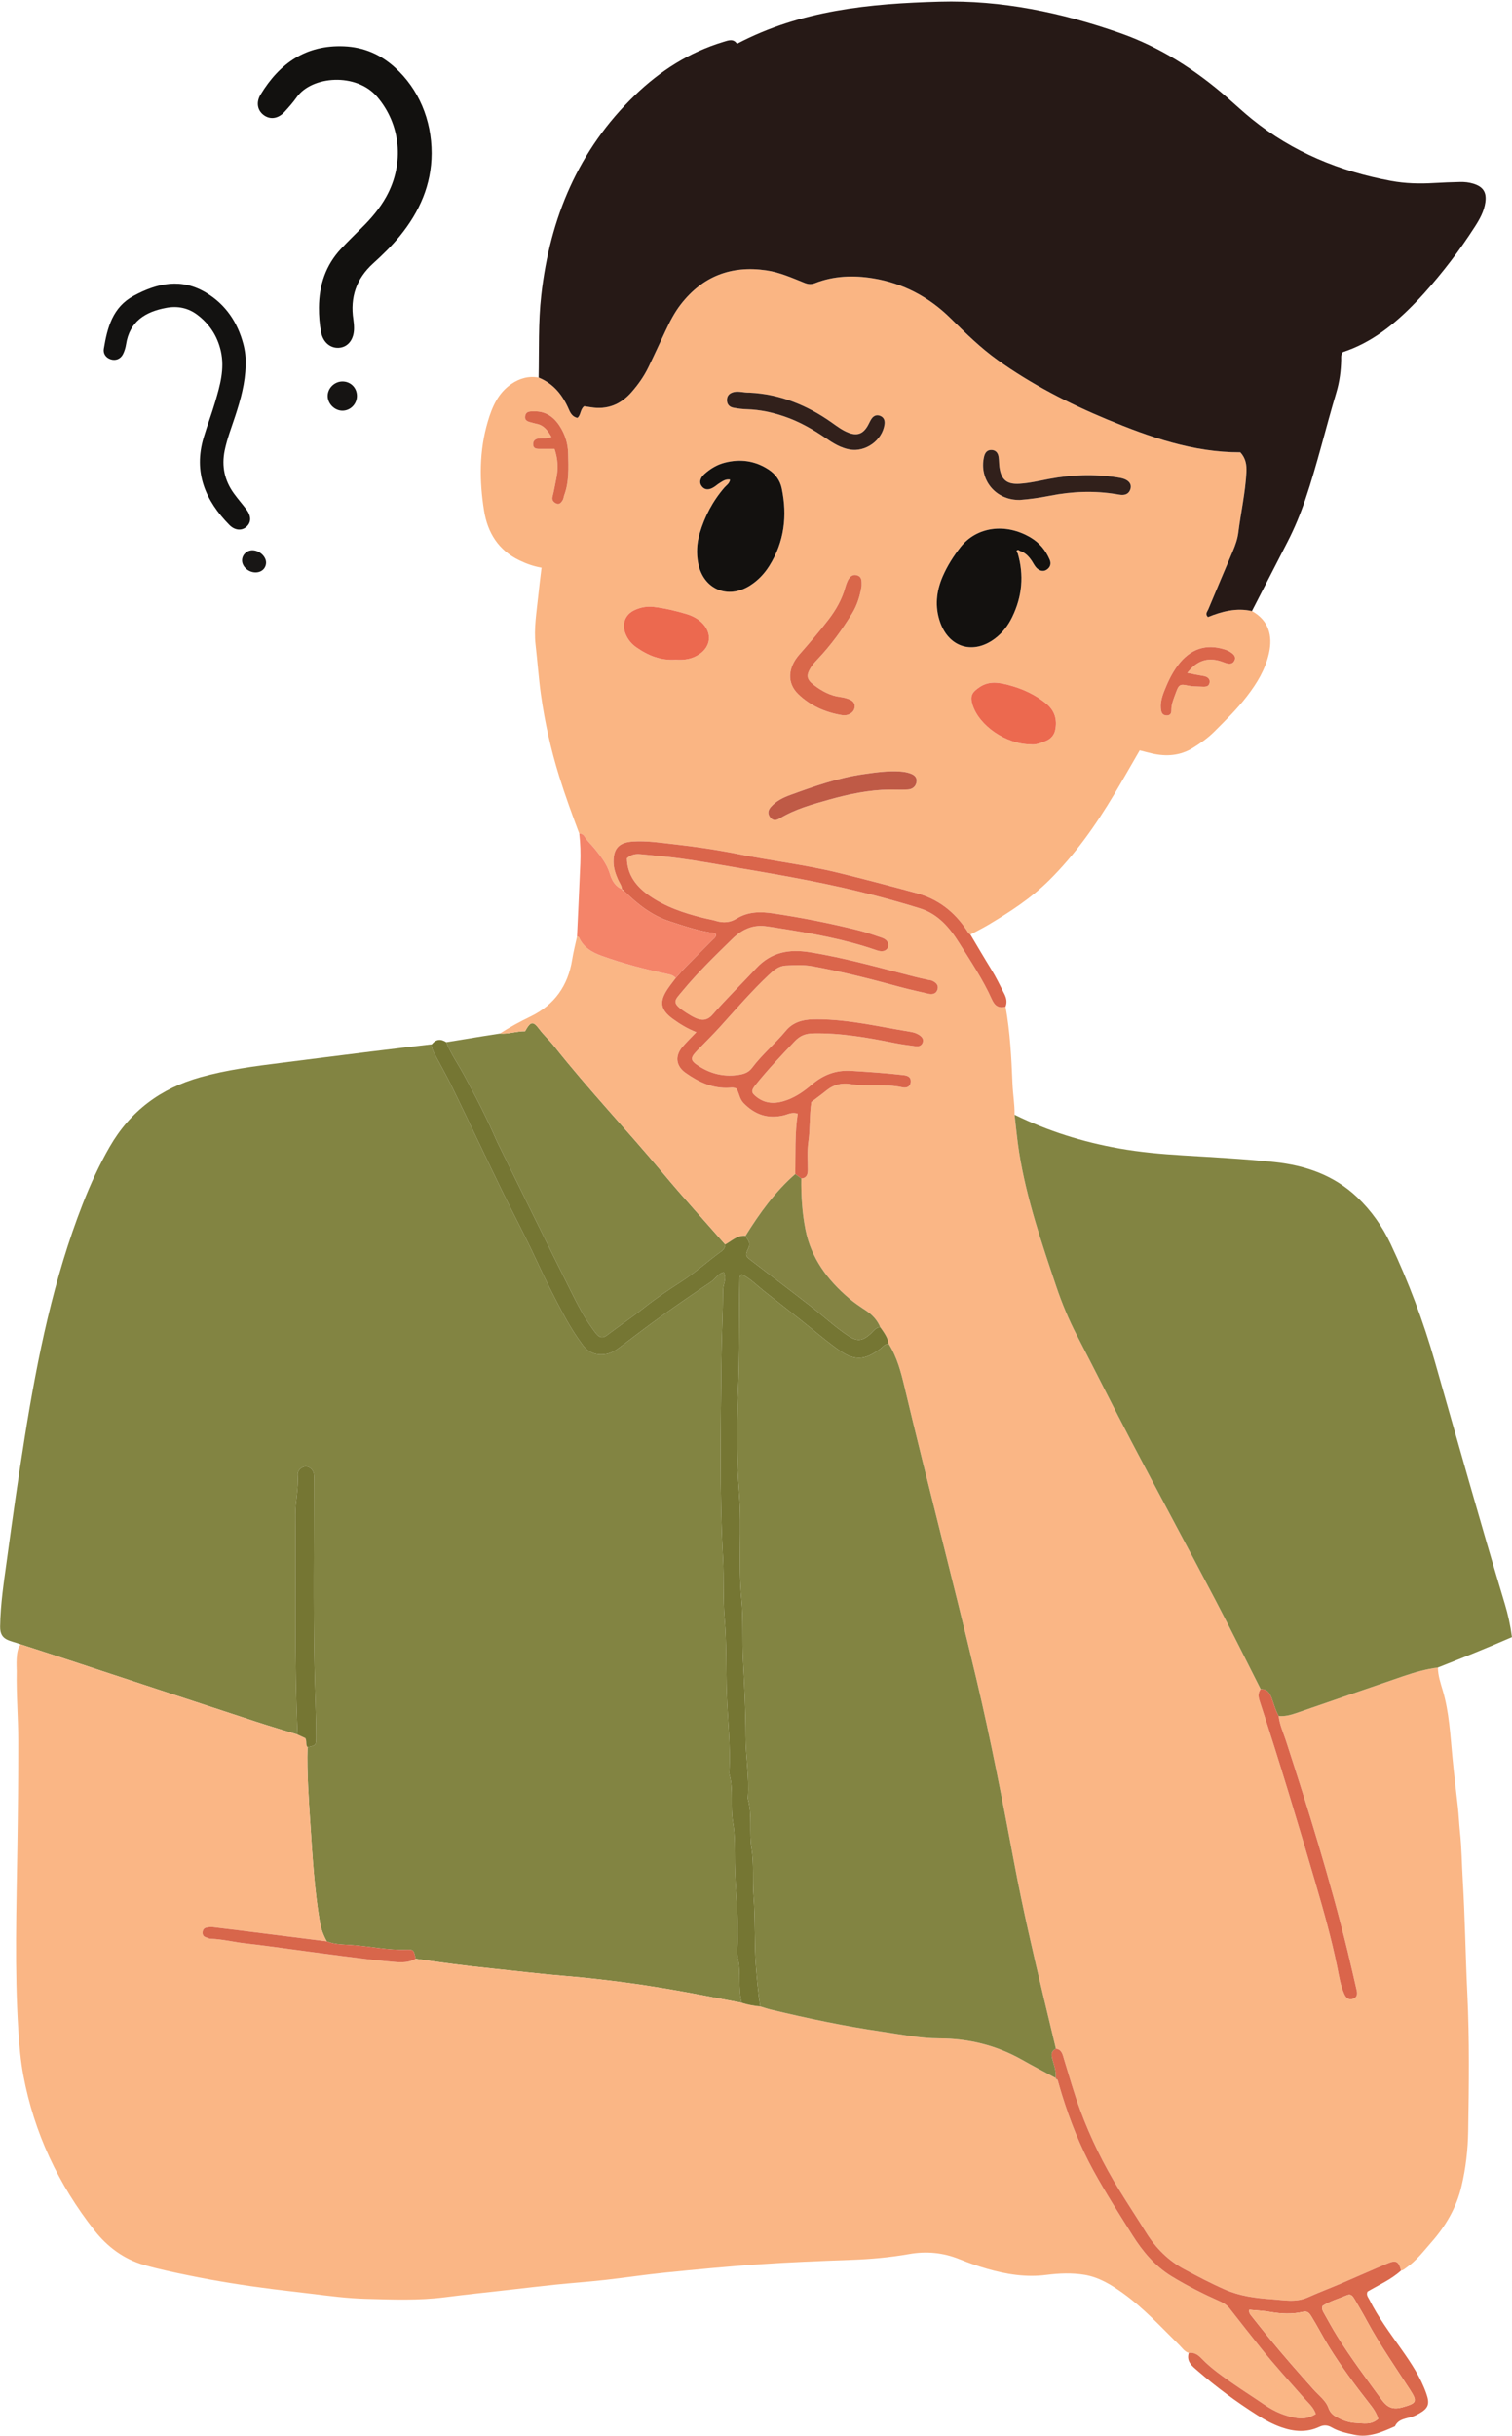
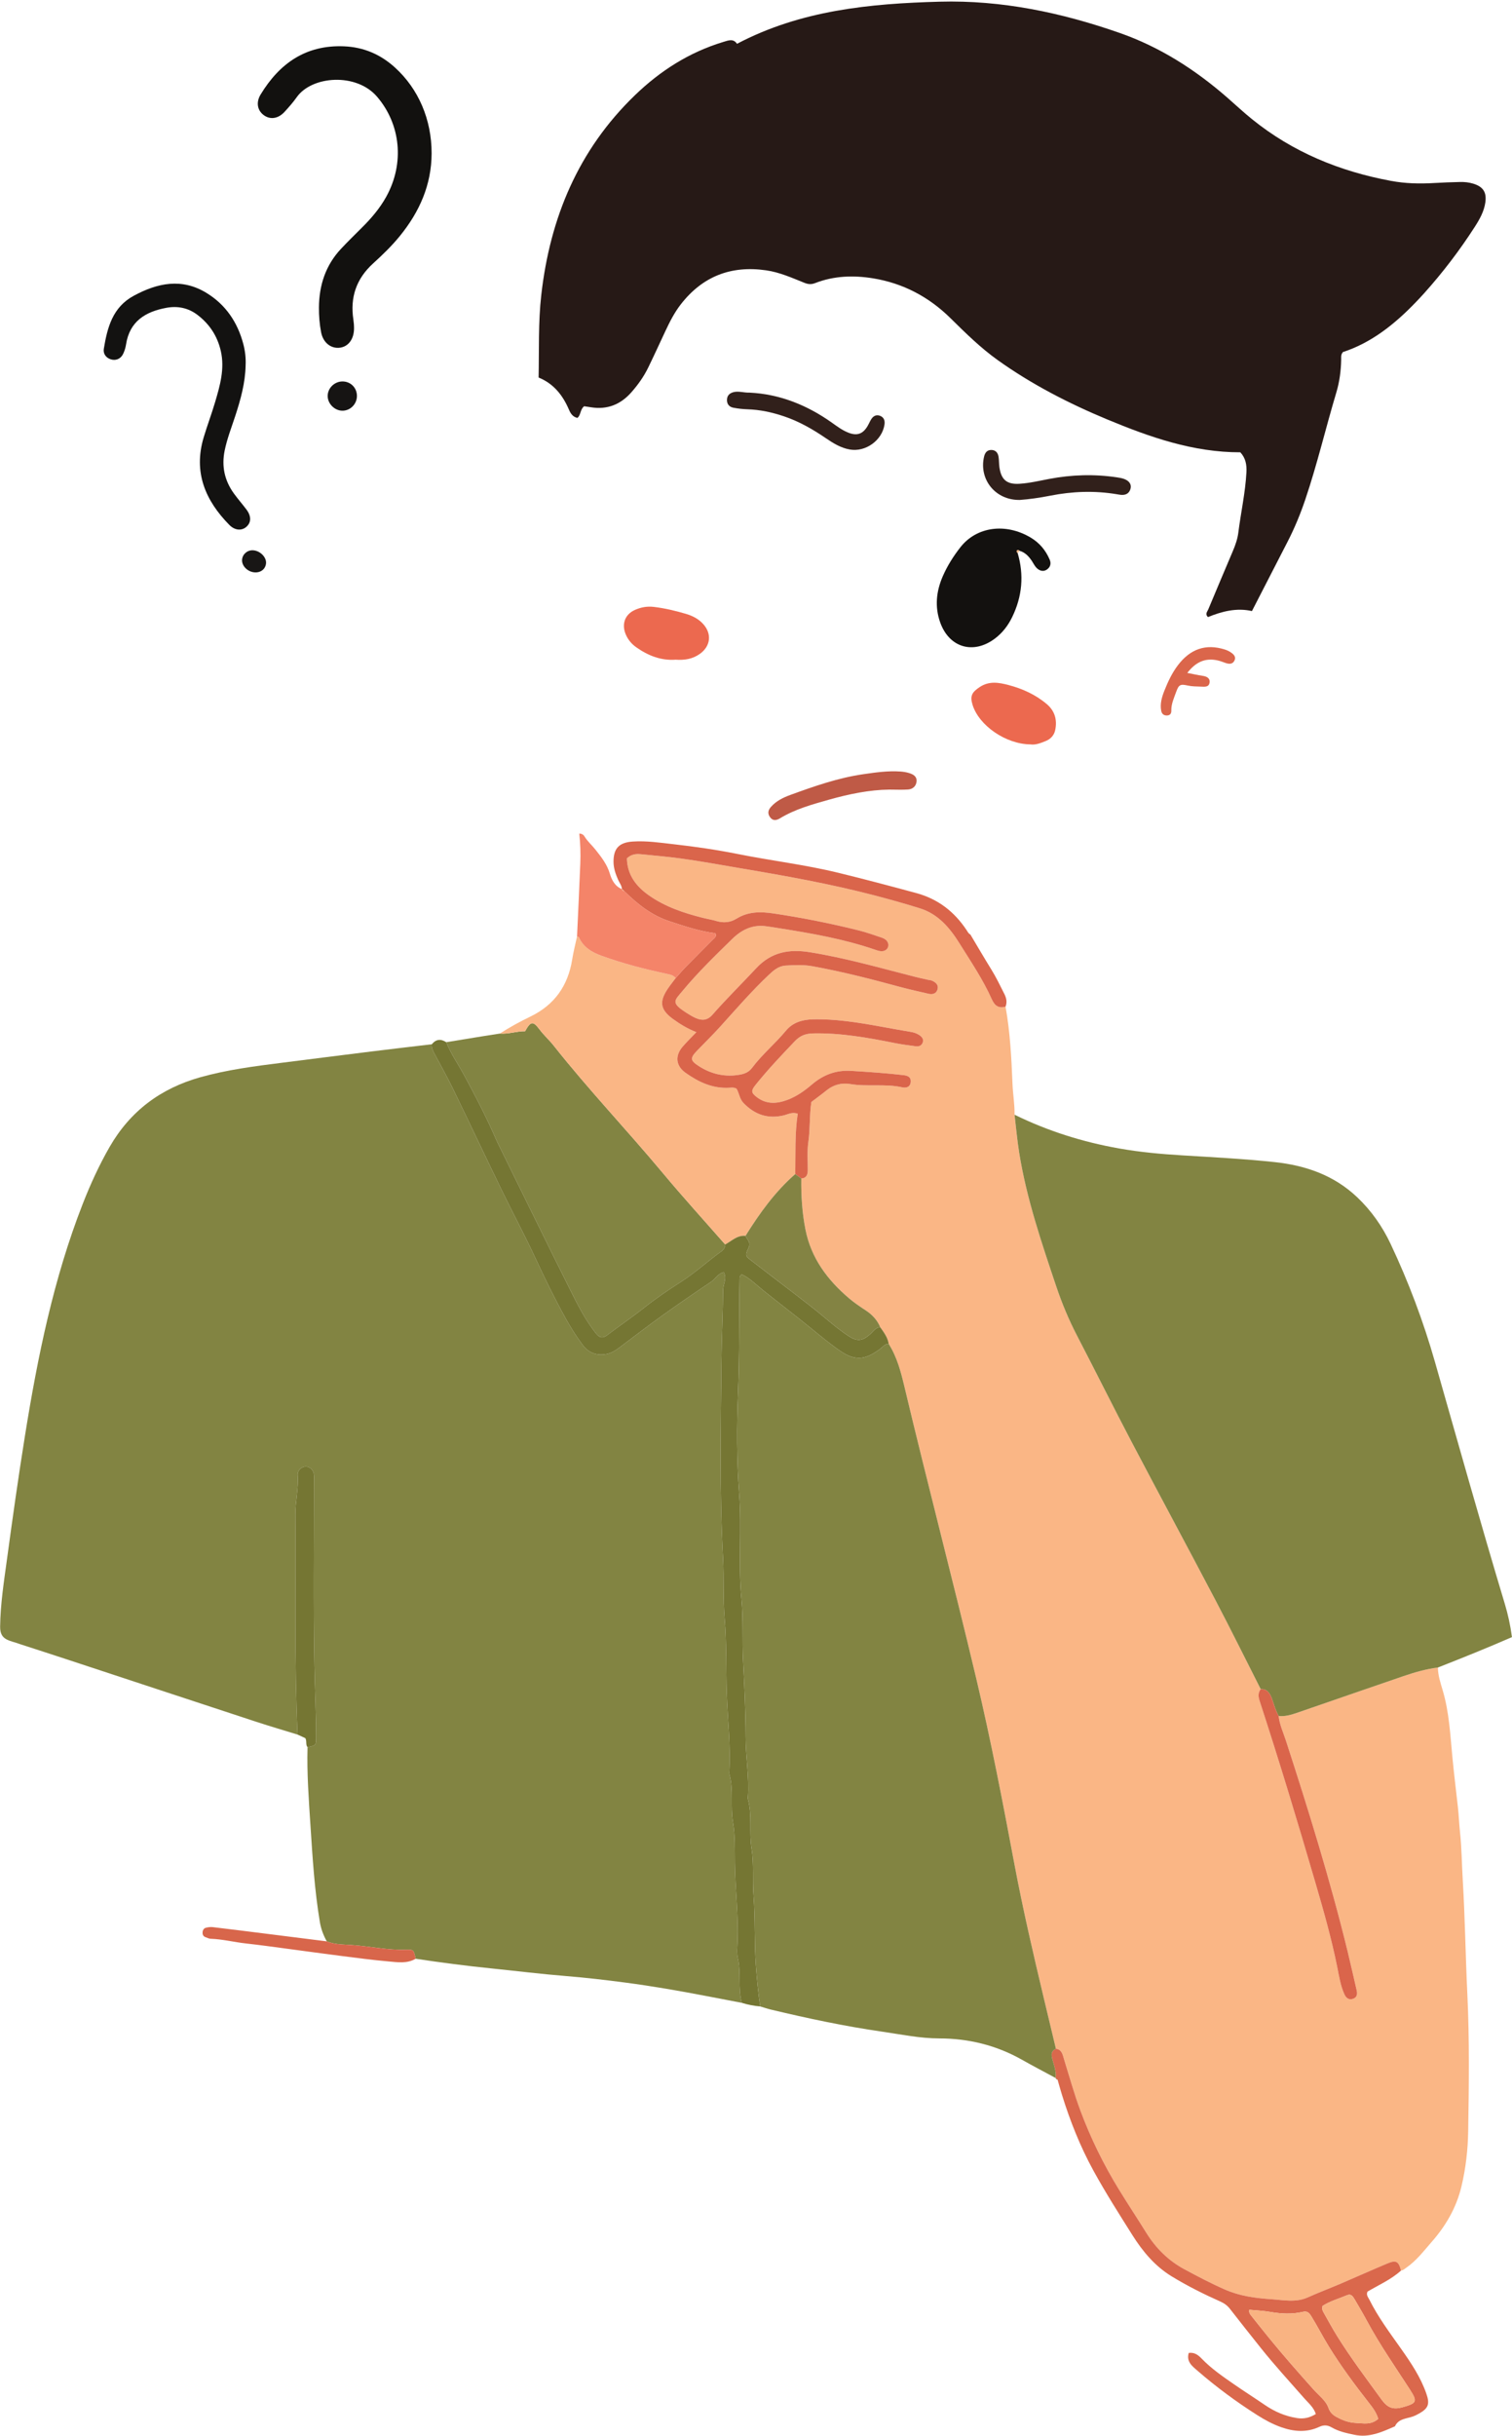
<svg xmlns="http://www.w3.org/2000/svg" height="1902.8" preserveAspectRatio="xMidYMid meet" version="1.0" viewBox="-0.1 -1.2 1181.7 1902.8" width="1181.7" zoomAndPan="magnify">
  <defs>
    <clipPath id="a">
      <path d="M 792 869 L 1181.559 869 L 1181.559 1340 L 792 1340 Z M 792 869" />
    </clipPath>
    <clipPath id="b">
      <path d="M 821 1599 L 1117 1599 L 1117 1901.559 L 821 1901.559 Z M 821 1599" />
    </clipPath>
  </defs>
  <g>
    <g>
      <path d="M 0 1269.551 C 0.223 1251.75 3 1234.219 5.383 1216.672 C 9.762 1184.469 14.289 1152.289 19.441 1120.211 C 29.336 1058.602 41.762 997.586 64.598 939.184 C 70.578 923.895 77.379 909.031 85.574 894.781 C 101.703 866.73 125.566 849 156.531 840.328 C 177.305 834.512 198.594 831.762 219.906 829.07 C 243.344 826.109 266.781 823.109 290.227 820.211 C 305.941 818.262 321.668 816.449 337.391 814.578 C 337.059 817.73 338.59 820.309 339.969 822.922 C 344.484 831.461 349.289 839.859 353.512 848.539 C 366.539 875.352 379.254 902.309 392.285 929.113 C 400.629 946.281 409.715 963.094 417.742 980.398 C 425.32 996.727 433.18 1012.871 441.91 1028.609 C 445.949 1035.891 450.352 1042.891 455.324 1049.551 C 460 1055.809 466.352 1057.93 473.82 1056.59 C 477.543 1055.922 480.809 1053.91 483.848 1051.629 C 494.98 1043.301 505.984 1034.77 517.289 1026.672 C 529.906 1017.621 542.727 1008.852 555.617 1000.191 C 559.016 997.91 561.035 993.633 565.578 992.648 C 568.168 997.75 565.047 1002.012 565.016 1006.441 C 564.895 1024.941 563.895 1043.461 563.723 1061.922 C 563.238 1113.219 562.18 1164.559 564.969 1215.84 C 565.824 1231.629 564.91 1247.422 566.242 1263.281 C 567.883 1282.73 567.227 1302.391 567.91 1321.969 C 568.617 1342.328 571.031 1362.66 569.875 1383.078 C 569.844 1383.621 569.801 1384.191 569.941 1384.691 C 573.352 1397 570.633 1409.738 572.754 1422.27 C 574.52 1432.719 574.133 1443.672 574.262 1454.301 C 574.512 1474.699 577.055 1495 576.336 1515.422 C 576.184 1519.711 575.586 1524.199 576.523 1528.289 C 579.184 1539.898 576.578 1551.898 579.602 1563.41 C 570.398 1561.648 561.195 1559.891 551.992 1558.121 C 530.926 1554.07 509.801 1550.379 488.523 1547.59 C 473.102 1545.559 457.668 1543.762 442.152 1542.5 C 422.656 1540.922 403.227 1538.512 383.762 1536.52 C 364.023 1534.512 344.359 1531.949 324.746 1528.98 C 323.277 1522.172 323.195 1521.719 317.426 1521.922 C 302.879 1522.43 288.672 1519.16 274.25 1518.23 C 268.016 1517.82 261.355 1517.922 255.285 1515.398 C 252.684 1510.691 250.816 1505.801 249.906 1500.398 C 245.688 1475.328 244.18 1449.969 242.523 1424.68 C 241.195 1404.41 239.695 1384.09 240.254 1363.73 C 246.773 1362.34 246.953 1362.34 246.953 1356.18 C 246.949 1337.699 246.02 1319.211 245.672 1300.75 C 244.777 1252.93 245.367 1205.078 245.363 1157.25 C 245.363 1155.102 245.504 1152.93 245.301 1150.801 C 244.984 1147.41 242.164 1144.641 239.16 1144.488 C 235.891 1144.32 232.312 1147.309 232.578 1151.078 C 233.324 1161.602 230.664 1171.852 230.742 1182.328 C 231.172 1239.512 229.883 1296.699 232.465 1353.859 C 221.723 1350.539 210.93 1347.391 200.25 1343.891 C 150.34 1327.512 100.465 1311.02 50.566 1294.59 C 38.93 1290.75 27.266 1287.012 16.086 1283.379 C 7.625 1280.141 -0.133 1280.57 0 1269.551" fill="#828442" />
    </g>
    <g>
      <path d="M 1123.711 1301.461 C 1123.719 1307.73 1125.781 1313.641 1127.5 1319.5 C 1132.48 1336.391 1133.328 1353.789 1134.98 1371.121 C 1136.23 1384.18 1137.809 1397.211 1139.289 1410.25 C 1140.039 1416.898 1140.27 1423.602 1140.98 1430.281 C 1142.301 1442.531 1142.359 1454.922 1143.102 1467.238 C 1144.898 1496.98 1145.262 1526.789 1146.699 1556.539 C 1148.422 1592.301 1147.949 1628.02 1147.359 1663.738 C 1147.121 1678.09 1145.512 1692.531 1142.121 1706.75 C 1138.141 1723.5 1129.879 1737.59 1118.762 1750.262 C 1112.578 1757.309 1106.898 1764.891 1099.031 1770.301 C 1097.699 1771.211 1096.57 1772.391 1094.859 1772.57 C 1093.059 1765.359 1091.051 1764.148 1084.23 1767.012 C 1072.102 1772.09 1060.09 1777.5 1047.988 1782.672 C 1039.352 1786.359 1030.551 1789.691 1021.98 1793.531 C 1012.578 1797.738 1002.988 1795.57 993.434 1794.941 C 981.07 1794.109 968.77 1792.441 957.379 1787.449 C 946.555 1782.711 936.055 1777.18 925.633 1771.59 C 913.086 1764.852 903.27 1755.109 895.742 1742.988 C 888.793 1731.82 881.535 1720.828 874.637 1709.621 C 862.492 1689.898 852.328 1669.199 844.242 1647.461 C 839.371 1634.359 835.66 1620.91 831.52 1607.578 C 830.422 1604.059 829.945 1599.98 825.141 1599.262 C 822.02 1586.219 818.879 1573.18 815.773 1560.129 C 807.449 1525.172 799.305 1490.172 792.672 1454.84 C 783.562 1406.352 774.238 1357.871 762.852 1309.879 C 744.77 1233.672 724.785 1157.91 706.664 1081.699 C 703.957 1070.32 700.895 1058.789 694.473 1048.648 C 693.73 1043.59 690.707 1039.691 687.906 1035.672 C 685.543 1030.102 681.68 1025.871 676.625 1022.551 C 672.16 1019.609 667.676 1016.621 663.609 1013.172 C 646.676 998.801 633.863 981.785 629.41 959.383 C 626.785 946.184 625.969 932.883 626.156 919.48 C 630.367 919.078 631.23 916.285 631.234 912.652 C 631.238 905.391 630.648 898.02 631.672 890.891 C 633.152 880.57 632.43 870.16 634.023 859.68 C 637.895 856.738 642.023 853.738 645.984 850.531 C 651.355 846.18 657.793 844.551 664.164 845.629 C 677.758 847.941 691.586 845.211 705.098 848.238 C 708.145 848.93 711.297 848.012 711.676 844.109 C 712.039 840.328 709.566 839.121 706.16 838.711 C 692.578 837.102 678.953 836.23 665.305 835.371 C 653.137 834.602 643.293 838.449 634.324 846.109 C 628.594 851.012 622.398 855.391 615.281 858.039 C 607.176 861.059 599.055 861.672 591.602 856.051 C 586.93 852.52 586.664 851.012 590.441 846.289 C 600.02 834.32 610.582 823.238 621.141 812.141 C 625.176 807.898 629.484 806.23 635.309 806.102 C 656.953 805.641 678.027 809.41 699.09 813.621 C 704.594 814.719 710.18 815.441 715.746 816.172 C 718.023 816.469 720.148 815.672 721.02 813.34 C 722.066 810.551 720.34 808.68 718.23 807.301 C 716.203 805.969 713.906 805.281 711.461 804.879 C 703.273 803.531 695.113 802 686.945 800.531 C 669.777 797.441 652.57 794.691 635.035 795.129 C 626.934 795.34 619.48 797.539 614.184 803.93 C 605.77 814.078 595.508 822.52 587.598 833.109 C 584.594 837.141 580.172 838.16 575.578 838.711 C 565.012 839.969 555.301 837.52 546.355 831.828 C 539.312 827.359 539.023 825.488 544.672 819.609 C 550.637 813.398 556.828 807.41 562.598 801.02 C 575.031 787.27 587.152 773.23 600.633 760.48 C 604.289 757.012 608.348 753.449 613.758 753.129 C 620.734 752.719 627.812 752.359 634.699 753.602 C 657.93 757.789 680.785 763.66 703.555 769.859 C 710.785 771.828 718.133 773.391 725.434 775.109 C 728.684 775.879 731.59 775.148 732.605 771.781 C 733.641 768.34 731.32 766.238 728.402 764.941 C 727.445 764.512 726.309 764.488 725.266 764.25 C 721.609 763.422 717.938 762.641 714.309 761.711 C 687.305 754.801 660.488 747.129 632.895 742.68 C 616.805 740.078 602.793 742.43 590.988 755.102 C 579.633 767.281 567.711 778.961 556.727 791.5 C 552.844 795.941 548.578 796.281 543.727 794.141 C 541.039 792.961 538.496 791.391 536.023 789.789 C 523.895 781.922 527.043 780.512 533.578 772.621 C 545.426 758.328 558.801 745.422 572.043 732.43 C 579.219 725.391 587.52 721.051 598.121 722.32 C 601.59 722.73 605 723.34 608.438 723.879 C 633.875 727.879 659.215 732.301 683.672 740.672 C 685.73 741.379 687.742 742.141 689.938 741.82 C 693.887 741.23 695.523 737.031 693.062 733.891 C 691.84 732.328 690.039 731.621 688.277 731.031 C 682.676 729.16 677.098 727.16 671.379 725.719 C 649.281 720.172 626.973 715.762 604.414 712.379 C 594.129 710.84 584.602 710.891 575.676 716.379 C 570.441 719.609 565.199 719.949 559.484 718.23 C 556.156 717.219 552.68 716.699 549.301 715.852 C 534.379 712.09 519.867 707.262 507.129 698.32 C 497.059 691.25 490.102 682.211 489.852 669.352 C 493.105 666.23 496.809 665.738 500.629 666.109 C 511.293 667.16 521.98 668.09 532.594 669.539 C 547.711 671.609 562.715 674.422 577.762 676.949 C 613.441 682.961 649.039 689.289 684.062 698.48 C 695.734 701.551 707.367 704.809 718.891 708.41 C 733.09 712.84 742.148 723.578 749.648 735.57 C 758.617 749.91 768.148 763.98 775.07 779.5 C 777.277 784.441 780.379 786.738 785.781 785.211 C 789.391 805.211 790.391 825.43 791.223 845.68 C 791.547 853.672 792.977 861.59 792.82 869.621 C 794 879.461 794.859 889.352 796.418 899.141 C 802.152 935.074 813.859 969.387 825.395 1003.719 C 829.844 1016.969 835.211 1029.84 841.684 1042.281 C 855.949 1069.699 869.684 1097.391 884.051 1124.75 C 905.781 1166.141 928.008 1207.27 949.738 1248.66 C 961.852 1271.719 973.383 1295.09 985.172 1318.328 C 983.07 1321.191 983.203 1324.051 984.305 1327.422 C 999.797 1374.82 1014.199 1422.551 1028.191 1470.422 C 1034.422 1491.762 1040.48 1513.148 1044.91 1534.961 C 1046.398 1542.281 1047.469 1549.77 1050.578 1556.691 C 1051.98 1559.809 1054.281 1561.488 1057.629 1560.172 C 1060.711 1558.969 1060.828 1556.262 1060.148 1553.379 C 1057.762 1543.219 1055.531 1533.031 1053.051 1522.891 C 1039.469 1467.398 1022.559 1412.879 1004.91 1358.57 C 1002.852 1352.23 999.922 1346.109 999.242 1339.352 C 1004.16 1339.828 1008.809 1338.52 1013.359 1336.949 C 1041.148 1327.398 1068.91 1317.711 1096.719 1308.219 C 1105.512 1305.219 1114.449 1302.648 1123.711 1301.461" fill="#fab685" />
    </g>
    <g>
-       <path d="M 324.746 1528.98 C 344.359 1531.949 364.023 1534.512 383.762 1536.52 C 403.227 1538.512 422.656 1540.922 442.152 1542.5 C 457.668 1543.762 473.102 1545.559 488.523 1547.59 C 509.801 1550.379 530.926 1554.07 551.992 1558.121 C 561.195 1559.891 570.398 1561.648 579.602 1563.41 C 584.309 1564.891 589.121 1565.82 594.035 1566.23 C 596.844 1567.07 599.625 1568.039 602.477 1568.719 C 631.188 1575.57 660.059 1581.711 689.273 1585.93 C 704.113 1588.07 718.848 1591.211 733.996 1591.219 C 756.961 1591.25 778.656 1596.578 798.77 1607.961 C 807.387 1612.84 816.18 1617.41 824.895 1622.121 L 824.84 1622.02 C 825.043 1622.879 825.633 1623.34 826.457 1623.531 C 827.578 1627.398 828.637 1631.281 829.824 1635.121 C 836.199 1655.68 844.094 1675.602 854.473 1694.52 C 863.91 1711.719 874.449 1728.262 884.898 1744.84 C 892.98 1757.66 902.562 1769.172 915.758 1777.191 C 927.938 1784.602 940.652 1790.98 953.656 1796.762 C 956.715 1798.121 959.113 1799.871 961.148 1802.469 C 969.227 1812.84 977.367 1823.16 985.578 1833.418 C 996.316 1846.84 1007.949 1859.48 1019.27 1872.391 C 1022.488 1876.059 1026.59 1879.371 1028.281 1884.648 C 1023.531 1887.52 1018.922 1888.648 1013.578 1887.809 C 1004.359 1886.352 996.113 1882.82 988.461 1877.578 C 980.488 1872.109 972.316 1866.941 964.371 1861.441 C 955.551 1855.328 946.633 1849.191 939.195 1841.488 C 936.02 1838.211 933.32 1836.371 928.965 1836.91 C 925.652 1835.918 923.883 1833.031 921.621 1830.809 C 907.453 1816.859 894.035 1802.121 877.793 1790.41 C 868.559 1783.738 858.906 1777.789 847.57 1775.898 C 837.734 1774.262 827.602 1774.672 817.801 1775.941 C 801.68 1778.039 786.273 1775.488 771 1771.07 C 763.785 1768.988 756.664 1766.48 749.707 1763.66 C 736.91 1758.48 723.824 1757.301 710.316 1759.691 C 695.246 1762.359 680.059 1763.672 664.758 1764.23 C 640.895 1765.102 617.023 1766.039 593.203 1767.672 C 568.879 1769.328 544.598 1771.66 520.336 1774.09 C 504.352 1775.691 488.457 1778.141 472.488 1779.922 C 459.707 1781.352 446.867 1782.25 434.07 1783.559 C 421.551 1784.852 409.055 1786.359 396.547 1787.781 C 380.309 1789.629 364.051 1791.289 347.848 1793.379 C 327.215 1796.051 306.516 1795.191 285.859 1794.648 C 271.422 1794.27 257.035 1792.379 242.668 1790.602 C 232.57 1789.352 222.445 1788.27 212.348 1786.98 C 190.539 1784.191 168.844 1780.762 147.32 1776.328 C 135.773 1773.961 124.23 1771.559 112.859 1768.309 C 96.656 1763.691 83.797 1754.031 73.715 1741.199 C 45.559 1705.359 26.574 1665.059 18.148 1620.121 C 15.98 1608.551 14.973 1596.781 14.223 1584.969 C 11.195 1537.121 12.742 1489.238 13.48 1441.41 C 13.906 1414 14.188 1386.578 14.168 1359.18 C 14.156 1340.922 12.59 1322.672 12.941 1304.391 C 12.988 1301.879 11.781 1287.648 16.086 1283.379 C 27.266 1287.012 38.93 1290.75 50.566 1294.59 C 100.465 1311.02 150.34 1327.512 200.25 1343.891 C 210.93 1347.391 221.723 1350.539 232.465 1353.859 C 234.574 1354.828 236.688 1355.801 238.52 1356.641 C 239.871 1359.078 238.586 1361.75 240.254 1363.73 C 239.695 1384.09 241.195 1404.41 242.523 1424.68 C 244.18 1449.969 245.688 1475.328 249.906 1500.398 C 250.816 1505.801 252.684 1510.691 255.285 1515.398 C 240.719 1513.559 226.156 1511.711 211.59 1509.891 C 196.492 1507.988 181.395 1506.078 166.281 1504.289 C 164.473 1504.078 162.516 1504.32 160.746 1504.789 C 159.082 1505.238 158.273 1506.738 158.215 1508.512 C 158.152 1510.309 158.898 1511.602 160.664 1512.191 C 161.938 1512.621 163.207 1513.328 164.496 1513.371 C 173.887 1513.68 182.992 1516.051 192.289 1517.059 C 203.168 1518.25 214.008 1519.801 224.855 1521.23 C 238.617 1523.051 252.367 1524.98 266.137 1526.73 C 278.582 1528.309 291.027 1529.98 303.52 1531.078 C 310.629 1531.711 318.004 1532.949 324.746 1528.98" fill="#fab685" />
-     </g>
+       </g>
    <g>
-       <path d="M 433.301 349.48 C 435.934 357.641 436.273 364.648 434.785 372 C 433.781 376.98 432.949 382 431.691 386.93 C 431.047 389.469 432.512 391.129 434.551 392.09 C 437.141 393.32 438.566 391.34 439.684 389.512 C 440.352 388.41 440.398 386.961 440.859 385.711 C 444.793 375.102 444.156 364.059 443.934 353.051 C 443.773 345.34 441.531 338.18 437.41 331.762 C 432.828 324.621 426.504 319.969 417.508 320.18 C 414.578 320.238 411.09 319.77 410.371 323.691 C 409.609 327.809 413.102 328.27 415.957 329.031 C 416.992 329.301 418.023 329.629 419.074 329.828 C 424.875 330.922 427.918 334.988 430.859 340.16 C 427.246 341.762 423.988 340.898 420.918 341.328 C 418.16 341.711 416.438 343.121 416.547 346.078 C 416.652 348.969 418.746 349.449 421.055 349.469 C 425.039 349.5 429.027 349.48 433.301 349.48 Z M 927.828 524.488 C 934.555 515.762 942.121 512.539 951.75 514.762 C 953.832 515.238 955.828 516.07 957.863 516.762 C 960.664 517.699 963.438 517.73 964.758 514.68 C 966.105 511.57 963.77 509.68 961.461 508.18 C 960.129 507.32 958.609 506.66 957.09 506.18 C 942.238 501.5 930.051 505.781 920.375 518.629 C 915.828 524.672 912.621 531.52 909.867 538.5 C 907.914 543.441 906.371 548.691 907.465 554.191 C 907.945 556.602 909.574 557.852 912.082 557.73 C 914.43 557.621 915.398 556.121 915.344 553.988 C 915.215 548.711 917.438 544.039 919.145 539.289 C 921.156 533.672 922.367 533.059 928.148 534.34 C 931.613 535.109 935.07 535.039 938.539 535.191 C 941.184 535.301 944.547 535.75 945.188 532.32 C 945.867 528.719 943.23 527.262 939.867 526.77 C 936.242 526.25 932.656 525.422 927.828 524.488 Z M 694.953 615.648 C 700.52 615.648 705.109 615.91 709.652 615.57 C 713.156 615.301 715.777 613.102 716.215 609.48 C 716.688 605.551 713.906 603.809 710.586 602.77 C 708.27 602.039 705.926 601.672 703.48 601.5 C 693.758 600.84 684.125 602.238 674.633 603.609 C 654.906 606.449 636.102 613.051 617.445 619.859 C 611.922 621.879 606.559 624.52 602.48 629.102 C 600.238 631.609 599.629 634.219 601.664 637.102 C 603.871 640.23 606.629 639.789 609.434 638.102 C 621.305 630.91 634.504 627.262 647.699 623.539 C 663.496 619.09 679.461 615.801 694.953 615.648 Z M 796.992 389.352 C 804.25 388.828 812.488 387.66 820.676 386.039 C 837.969 382.621 855.34 381.988 872.781 384.898 C 873.84 385.07 874.898 385.289 875.965 385.391 C 879.602 385.699 882.34 384.398 883.426 380.73 C 884.438 377.32 882.516 374.379 878.262 372.891 C 876.504 372.281 874.617 371.969 872.762 371.699 C 855.047 369.059 837.395 369.609 819.828 372.949 C 812.176 374.41 804.57 376.219 796.777 376.719 C 786.812 377.359 782.363 373.621 780.977 363.699 C 780.605 361.051 780.734 358.32 780.324 355.68 C 779.816 352.379 777.859 350.191 774.355 350.32 C 771.242 350.43 769.699 352.57 769.012 355.469 C 764.797 373.289 777.828 389.719 796.992 389.352 Z M 585.691 305.52 C 581.137 305.629 577.438 304.25 573.672 305.039 C 570.52 305.711 568.23 307.441 568.07 310.941 C 567.914 314.391 569.742 316.68 573.008 317.301 C 576.684 318.012 580.445 318.43 584.184 318.551 C 593.938 318.859 603.281 320.898 612.52 324 C 624.363 327.961 635 334.07 645.234 341.051 C 651.02 345 656.938 348.691 664.004 349.949 C 676.402 352.18 689.453 342.738 691.184 330.34 C 691.602 327.32 690.734 324.93 687.906 323.711 C 685.027 322.48 682.605 323.602 680.949 326.09 C 679.77 327.871 678.98 329.91 677.883 331.75 C 674.195 337.922 669.609 339.441 662.887 336.789 C 658.086 334.891 654.027 331.801 649.863 328.852 C 630.371 315.059 608.953 306.621 585.691 305.52 Z M 673.277 456.52 C 673.277 452.809 673.738 449.32 669.52 448.172 C 666.281 447.281 663.66 449.211 661.887 453.672 C 661.391 454.91 660.938 456.18 660.582 457.469 C 657.973 466.93 653.277 475.199 647.289 482.988 C 640.09 492.352 632.406 501.27 624.629 510.121 C 615.516 520.5 614.895 532.461 623.703 540.988 C 633.234 550.211 644.953 555.301 657.953 557.488 C 659.805 557.801 661.68 557.629 663.48 556.828 C 666.199 555.621 667.82 553.539 667.945 550.648 C 668.062 547.922 666.152 546.148 663.84 545.211 C 661.629 544.301 659.242 543.648 656.871 543.352 C 648.859 542.352 642.074 538.648 635.863 533.84 C 630.145 529.422 629.848 526.219 633.699 520.109 C 635.152 517.809 636.93 515.852 638.785 513.898 C 649.191 502.98 658.043 490.828 665.871 478 C 669.922 471.371 672.16 463.82 673.277 456.52 Z M 528.039 514.148 C 534.812 514.641 541.242 513.711 547.047 509.488 C 555.207 503.559 556.371 494.09 549.645 486.488 C 545.949 482.309 541.234 479.91 536.004 478.352 C 527.801 475.922 519.551 473.969 510.977 472.93 C 505.547 472.27 500.777 473.23 496.234 475.219 C 487.863 478.898 485.387 487.109 489.406 495.398 C 491.211 499.109 493.766 502.059 497.156 504.449 C 506.414 510.969 516.414 514.988 528.039 514.148 Z M 805.305 580.328 C 809.016 580.93 813.293 579.34 817.52 577.551 C 821.25 575.961 823.754 573.059 824.57 569.25 C 826.277 561.32 824.355 554.219 818.047 548.879 C 809.297 541.461 799.016 536.801 788.035 533.93 C 780.535 531.961 772.992 530.602 765.586 535.531 C 759.527 539.551 757.836 542.469 760.012 549.461 C 765.035 565.59 785.926 580.148 805.305 580.328 Z M 570.496 373.52 C 569.926 376.699 567.602 377.922 566.062 379.699 C 556.961 390.238 550.602 402.262 546.715 415.578 C 544.504 423.172 544.055 430.898 545.551 438.719 C 549.438 459.012 568.59 467.32 586.047 456.23 C 592.27 452.281 597.254 447.07 601.164 440.82 C 612.941 422.039 615.301 401.711 610.867 380.352 C 609.559 374.031 605.895 369.102 600.473 365.559 C 589.957 358.711 578.562 357.18 566.512 360.211 C 560.395 361.738 555.102 364.949 550.445 369.109 C 546.75 372.422 546.199 376.148 548.602 378.98 C 550.879 381.66 554.035 381.789 557.977 379.27 C 559.559 378.262 560.957 376.961 562.57 376.012 C 564.809 374.691 566.934 372.871 570.496 373.52 Z M 796.707 429.07 C 801.102 430.34 803.98 433.441 806.395 437.09 C 807.43 438.66 808.27 440.391 809.461 441.82 C 811.949 444.828 815.328 445.609 817.984 443.809 C 820.824 441.898 821.586 439.078 820.289 436.031 C 817.164 428.66 812.27 422.801 805.281 418.672 C 785.891 407.199 763.238 410.129 750.566 426.238 C 745.09 433.199 740.312 440.762 736.758 448.898 C 731.641 460.609 730.32 472.75 734.699 485.031 C 741.727 504.75 760.59 510.301 777.402 497.699 C 783.332 493.262 787.719 487.539 790.941 480.922 C 798.812 464.77 800.328 448.051 795.223 430.781 C 795.715 430.211 796.211 429.641 796.707 429.07 Z M 978.352 476.172 C 991.434 483.43 994.762 495.359 991.652 509.191 C 988.797 521.891 982.27 532.57 974.527 542.629 C 966.805 552.66 957.789 561.539 948.828 570.461 C 943.816 575.449 938.109 579.422 932.164 583.102 C 922.219 589.238 911.449 589.969 900.293 587.441 C 897.188 586.73 894.117 585.879 890.625 584.988 C 883.938 596.531 877.469 607.961 870.746 619.25 C 856.266 643.559 840.027 666.52 819.816 686.551 C 805.73 700.5 789.328 711.129 772.473 721.191 C 767.863 723.941 763.035 726.32 758.312 728.871 C 756.773 728.102 756.121 726.59 755.23 725.25 C 745.629 710.898 732.992 701.07 715.945 696.449 C 695.773 690.988 675.586 685.629 655.281 680.672 C 629.242 674.301 602.613 671.199 576.379 665.93 C 559.844 662.621 543.164 660.199 526.422 658.32 C 515.781 657.121 505.141 655.48 494.352 656.219 C 483.727 656.949 479.348 661.621 479.391 672.051 C 479.41 677.051 481.004 681.52 482.941 685.98 C 484.008 688.422 485.805 690.559 485.996 693.371 C 480.508 691.27 477.953 686.121 476.57 681.449 C 474.359 673.98 469.844 668.32 465.277 662.539 C 462.492 659.02 459.027 656.059 456.656 652.148 C 455.812 650.762 454.375 649.941 452.617 650.012 C 447.059 635.191 441.609 620.328 436.914 605.211 C 430.465 584.43 425.723 563.309 422.699 541.73 C 420.875 528.711 419.984 515.621 418.48 502.59 C 416.996 489.719 419.289 476.898 420.586 464.09 C 421.305 456.961 422.234 449.852 423.125 442.281 C 416.645 441.148 411.219 439.141 405.918 436.59 C 389.422 428.672 380.945 414.969 378.188 397.57 C 374.492 374.309 374.379 351.012 381.125 328.18 C 384.492 316.781 389.062 305.922 399.539 298.762 C 406.07 294.301 413.023 292.379 420.84 293.73 C 432.562 298.48 439.746 307.559 444.562 318.82 C 445.898 321.941 447.602 324.5 451.176 325.27 C 453.992 323 453.211 318.629 456.438 316.172 C 458.062 316.41 459.891 316.672 461.715 316.961 C 474.508 319.031 484.957 314.82 493.418 305.18 C 498.59 299.289 503.109 292.941 506.535 285.898 C 511.121 276.469 515.484 266.941 519.926 257.449 C 523.352 250.129 527.016 242.941 531.996 236.531 C 549.051 214.609 571.34 206 598.789 210 C 609.34 211.531 618.863 215.859 628.566 219.738 C 631.512 220.91 633.914 221.141 636.949 219.961 C 651.629 214.238 666.938 213.75 682.219 216.23 C 705.719 220.051 725.906 230.738 742.867 247.48 C 754.547 259 766.211 270.5 779.629 280.09 C 806.254 299.102 835.148 313.949 865.23 326.461 C 898.555 340.32 932.48 352.211 969.285 352.148 C 973.383 356.621 974.367 361.77 974.051 367.738 C 973.203 383.641 969.688 399.148 967.715 414.871 C 967.07 419.988 965.348 424.781 963.344 429.5 C 956.938 444.59 950.551 459.691 944.238 474.82 C 943.496 476.602 941.504 478.422 943.941 480.871 C 954.906 476.43 966.27 473.441 978.352 476.172" fill="#fab583" />
-     </g>
+       </g>
    <g>
      <path d="M 978.352 476.172 C 966.27 473.441 954.906 476.43 943.941 480.871 C 941.504 478.422 943.496 476.602 944.238 474.82 C 950.551 459.691 956.938 444.59 963.344 429.5 C 965.348 424.781 967.07 419.988 967.715 414.871 C 969.688 399.148 973.203 383.641 974.051 367.738 C 974.367 361.77 973.383 356.621 969.285 352.148 C 932.48 352.211 898.555 340.32 865.23 326.461 C 835.148 313.949 806.254 299.102 779.629 280.09 C 766.211 270.5 754.547 259 742.867 247.48 C 725.906 230.738 705.719 220.051 682.219 216.23 C 666.938 213.75 651.629 214.238 636.949 219.961 C 633.914 221.141 631.512 220.91 628.566 219.738 C 618.863 215.859 609.34 211.531 598.789 210 C 571.34 206 549.051 214.609 531.996 236.531 C 527.016 242.941 523.352 250.129 519.926 257.449 C 515.484 266.941 511.121 276.469 506.535 285.898 C 503.109 292.941 498.59 299.289 493.418 305.18 C 484.957 314.82 474.508 319.031 461.715 316.961 C 459.891 316.672 458.062 316.41 456.438 316.172 C 453.211 318.629 453.992 323 451.176 325.27 C 447.602 324.5 445.898 321.941 444.562 318.82 C 439.746 307.559 432.562 298.48 420.84 293.73 C 421.293 272.219 420.5 250.68 422.934 229.219 C 429.758 168.969 451.91 115.898 496.043 73.27 C 515.84 54.148 538.59 39.578 565.191 31.57 C 569.055 30.41 573.008 28.672 575.906 33.031 C 625.816 6.762 679.676 1.609 734.27 0.121 C 782.801 -1.211 829.504 8.641 874.984 24.531 C 906.305 35.469 933.918 53.121 958.898 74.898 C 965.387 80.559 971.68 86.461 978.367 91.871 C 1010.27 117.672 1047.02 132.699 1087.059 140.121 C 1098.18 142.18 1109.512 142.469 1120.84 141.77 C 1127.551 141.359 1134.27 141.148 1141 140.98 C 1144.488 140.898 1147.969 141.238 1151.359 142.289 C 1158.969 144.641 1161.859 148.898 1160.781 156.809 C 1159.801 163.91 1156.34 170.059 1152.559 175.941 C 1140.75 194.309 1127.539 211.621 1112.961 227.879 C 1110.801 230.281 1108.59 232.641 1106.352 234.961 C 1089.941 252.012 1071.801 266.539 1049.449 273.84 C 1047.691 275.961 1048.141 277.922 1048.102 279.75 C 1047.93 288.41 1046.82 296.988 1044.352 305.25 C 1036.012 333.059 1029.398 361.379 1020.09 388.91 C 1016.211 400.391 1011.59 411.57 1006.02 422.352 C 996.766 440.27 987.574 458.23 978.352 476.172" fill="#261916" />
    </g>
    <g clip-path="url(#a)">
      <path d="M 1123.711 1301.461 C 1114.449 1302.648 1105.512 1305.219 1096.719 1308.219 C 1068.91 1317.711 1041.148 1327.398 1013.359 1336.949 C 1008.809 1338.52 1004.16 1339.828 999.242 1339.352 C 996.844 1335.172 995.617 1330.539 994.035 1326.031 C 992.578 1321.879 990.516 1318.141 985.172 1318.328 C 973.383 1295.09 961.852 1271.719 949.738 1248.66 C 928.008 1207.27 905.781 1166.141 884.051 1124.75 C 869.684 1097.391 855.949 1069.699 841.684 1042.281 C 835.211 1029.84 829.844 1016.969 825.395 1003.719 C 813.859 969.387 802.152 935.074 796.418 899.141 C 794.859 889.352 794 879.461 792.82 869.621 C 818.793 882.371 846.102 890.941 874.566 895.98 C 891.008 898.891 907.598 900.391 924.223 901.391 C 948.105 902.828 971.992 904.098 995.793 906.605 C 1020.211 909.176 1042.43 916.828 1060.629 934.109 C 1071.699 944.617 1080.27 956.855 1086.77 970.629 C 1100.789 1000.359 1112.32 1031.02 1121.352 1062.629 C 1139.359 1125.691 1157.039 1188.852 1175.949 1251.641 C 1178.43 1259.871 1180.289 1268.238 1181.559 1277.711 C 1162.488 1286.07 1143.129 1293.828 1123.711 1301.461" fill="#828442" />
    </g>
    <g>
      <path d="M 348.676 812.969 C 358.43 811.379 368.18 809.77 377.934 808.191 C 382.156 807.512 386.383 806.871 390.605 806.219 C 397.371 806.801 403.797 804.281 410.266 804.422 C 414.691 796.531 416.469 796.238 421.543 802.988 C 424.953 807.52 429.188 811.281 432.676 815.691 C 459.812 850 490.004 881.68 518.008 915.254 C 533.805 934.184 550.422 952.434 566.672 970.988 C 566.672 973.359 565.449 975.105 563.641 976.406 C 552.996 984.047 543.352 992.977 532.266 1000.07 C 522.355 1006.422 512.609 1013.031 503.352 1020.371 C 493.926 1027.84 483.922 1034.57 474.367 1041.879 C 470.98 1044.469 468.547 1043.84 466.098 1040.961 C 465.062 1039.738 464.129 1038.43 463.18 1037.141 C 456.641 1028.25 451.559 1018.449 446.652 1008.648 C 427.418 970.242 408.57 931.645 389.582 893.121 C 388.988 891.91 388.395 890.711 387.859 889.469 C 380.277 871.969 371.508 855.078 362.41 838.32 C 357.824 829.879 352.238 821.969 348.676 812.969" fill="#828442" />
    </g>
    <g>
      <path d="M 566.672 970.988 C 550.422 952.434 533.805 934.184 518.008 915.254 C 490.004 881.68 459.812 850 432.676 815.691 C 429.188 811.281 424.953 807.52 421.543 802.988 C 416.469 796.238 414.691 796.531 410.266 804.422 C 403.797 804.281 397.371 806.801 390.605 806.219 C 398.227 801.262 406.203 796.922 414.375 792.98 C 433.211 783.879 443.809 768.91 447.082 748.391 C 448.047 742.34 449.598 736.379 450.879 730.379 C 451.367 730.578 452.148 730.648 452.309 731 C 455.859 738.879 462.391 742.719 470.254 745.559 C 486.816 751.539 503.781 755.922 520.957 759.578 C 523.633 760.148 526.172 760.629 527.984 762.871 C 525.906 765.66 523.715 768.379 521.766 771.262 C 514.859 781.488 516.023 787.781 526.074 795 C 531.473 798.879 537.109 802.371 544.141 805.141 C 540.129 809.359 536.488 812.84 533.246 816.66 C 527.285 823.672 528.156 831.52 535.613 836.82 C 545.84 844.102 556.855 849.328 569.902 848.559 C 571.738 848.449 573.668 848.199 575.547 849.281 C 577.637 852.809 577.848 857.262 581.059 860.559 C 589.84 869.602 600.012 873.078 612.434 870.141 C 615.629 869.379 618.785 867.34 623.363 868.801 C 620.973 884.5 621.77 900.262 621.414 916 C 605.617 929.785 593.559 946.586 582.551 964.234 C 576.035 963.605 571.762 968.262 566.672 970.988" fill="#fab685" />
    </g>
    <g>
      <path d="M 566.672 970.988 C 571.762 968.262 576.035 963.605 582.555 964.238 C 583.816 967.227 587.016 969.285 584.926 973.648 C 581.926 979.918 582.473 980.012 588.277 984.488 C 603.492 996.227 618.828 1007.801 633.984 1019.621 C 643.664 1027.16 652.66 1035.59 662.91 1042.391 C 669.77 1046.941 673.969 1046.5 680.141 1040.93 C 682.477 1038.82 684.211 1035.781 687.906 1035.672 C 690.707 1039.691 693.73 1043.59 694.469 1048.648 C 691.379 1048.539 689.875 1051.031 687.754 1052.602 C 677.367 1060.289 669.266 1062.781 657.016 1054.469 C 649.039 1049.059 641.652 1042.891 634.18 1036.801 C 621.766 1026.66 608.965 1016.98 596.461 1006.941 C 590.98 1002.531 585.918 997.328 579.613 994.379 C 577.738 995.598 577.98 997.027 577.957 998.316 C 577.398 1027.828 577.941 1057.328 576.715 1086.871 C 575.629 1113.07 575.656 1139.398 577.605 1165.738 C 579.625 1193 576.805 1220.449 579.371 1247.809 C 580.871 1263.801 579.852 1279.93 580.68 1296.02 C 581.699 1315.801 582.629 1335.66 582.672 1355.5 C 582.703 1371.328 585.531 1387.039 584.418 1402.891 C 584.379 1403.422 584.375 1403.988 584.512 1404.5 C 587.871 1417.09 585.25 1430.07 587.285 1442.871 C 589.207 1454.941 587.902 1467.41 588.848 1479.762 C 590.234 1497.891 589.34 1516.18 590.68 1534.398 C 591.461 1545.07 592.441 1555.672 594.035 1566.238 C 589.121 1565.82 584.309 1564.891 579.602 1563.41 C 576.578 1551.898 579.184 1539.898 576.523 1528.289 C 575.586 1524.199 576.184 1519.711 576.336 1515.422 C 577.055 1495 574.512 1474.699 574.262 1454.301 C 574.133 1443.672 574.52 1432.719 572.754 1422.27 C 570.633 1409.738 573.352 1397 569.941 1384.691 C 569.801 1384.191 569.844 1383.621 569.875 1383.078 C 571.031 1362.66 568.617 1342.328 567.91 1321.969 C 567.227 1302.391 567.883 1282.73 566.242 1263.281 C 564.91 1247.422 565.824 1231.629 564.969 1215.84 C 562.18 1164.559 563.238 1113.219 563.723 1061.922 C 563.895 1043.461 564.895 1024.941 565.016 1006.441 C 565.047 1002.012 568.168 997.75 565.578 992.648 C 561.035 993.633 559.016 997.91 555.617 1000.191 C 542.727 1008.852 529.906 1017.621 517.289 1026.672 C 505.984 1034.77 494.98 1043.301 483.848 1051.629 C 480.809 1053.91 477.543 1055.922 473.82 1056.59 C 466.352 1057.93 460 1055.809 455.324 1049.551 C 450.352 1042.891 445.949 1035.891 441.91 1028.609 C 433.18 1012.871 425.32 996.727 417.742 980.398 C 409.715 963.094 400.629 946.281 392.285 929.113 C 379.254 902.309 366.539 875.352 353.512 848.539 C 349.289 839.859 344.484 831.461 339.969 822.922 C 338.59 820.309 337.059 817.73 337.391 814.578 C 340.648 810.512 344.449 810.25 348.676 812.969 C 352.238 821.969 357.824 829.879 362.41 838.32 C 371.508 855.078 380.277 871.969 387.859 889.469 C 388.395 890.711 388.988 891.91 389.582 893.121 C 408.57 931.645 427.418 970.242 446.652 1008.648 C 451.559 1018.449 456.641 1028.25 463.18 1037.141 C 464.129 1038.43 465.062 1039.738 466.098 1040.961 C 468.547 1043.84 470.98 1044.469 474.367 1041.879 C 483.922 1034.57 493.926 1027.84 503.352 1020.371 C 512.609 1013.031 522.355 1006.422 532.266 1000.07 C 543.352 992.977 552.996 984.047 563.641 976.406 C 565.449 975.105 566.672 973.359 566.672 970.988" fill="#757633" />
    </g>
    <g>
      <path d="M 621.414 916 C 621.77 900.262 620.973 884.5 623.363 868.801 C 618.785 867.34 615.629 869.379 612.434 870.141 C 600.012 873.078 589.84 869.602 581.059 860.559 C 577.848 857.262 577.637 852.809 575.547 849.281 C 573.668 848.199 571.738 848.449 569.902 848.559 C 556.855 849.328 545.84 844.102 535.613 836.82 C 528.156 831.52 527.285 823.672 533.246 816.66 C 536.488 812.84 540.129 809.359 544.141 805.141 C 537.109 802.371 531.473 798.879 526.074 795 C 516.023 787.781 514.859 781.488 521.766 771.262 C 523.715 768.379 525.906 765.66 527.984 762.871 C 530.656 759.898 533.223 756.82 536.02 753.969 C 542.965 746.871 550.035 739.898 557 732.828 C 558.219 731.59 560.18 730.531 559.02 727.871 C 546.664 726.359 534.805 722.34 522.902 718.422 C 509.027 713.84 498.062 705.031 487.863 695.02 C 487.211 694.449 486.559 693.891 485.906 693.328 L 485.996 693.371 C 485.805 690.559 484.008 688.422 482.941 685.98 C 481.004 681.52 479.41 677.051 479.391 672.051 C 479.348 661.621 483.727 656.949 494.352 656.219 C 505.141 655.48 515.781 657.121 526.422 658.32 C 543.164 660.199 559.844 662.621 576.379 665.93 C 602.613 671.199 629.242 674.301 655.281 680.672 C 675.586 685.629 695.773 690.988 715.945 696.449 C 732.992 701.07 745.629 710.898 755.23 725.25 C 756.121 726.59 756.773 728.102 758.312 728.871 C 763.762 738 769.109 747.191 774.703 756.23 C 778.5 762.359 781.586 768.828 784.824 775.238 C 786.477 778.512 787.145 781.719 785.781 785.211 C 780.379 786.738 777.277 784.441 775.07 779.5 C 768.148 763.98 758.617 749.91 749.648 735.57 C 742.148 723.578 733.09 712.84 718.891 708.41 C 707.367 704.809 695.734 701.551 684.062 698.48 C 649.039 689.289 613.441 682.961 577.762 676.949 C 562.715 674.422 547.711 671.609 532.594 669.539 C 521.98 668.09 511.293 667.16 500.629 666.109 C 496.809 665.738 493.105 666.23 489.852 669.352 C 490.102 682.211 497.059 691.25 507.129 698.32 C 519.867 707.262 534.379 712.09 549.301 715.852 C 552.68 716.699 556.156 717.219 559.484 718.23 C 565.199 719.949 570.441 719.609 575.676 716.379 C 584.602 710.891 594.129 710.84 604.414 712.379 C 626.973 715.762 649.281 720.172 671.379 725.719 C 677.098 727.16 682.676 729.16 688.277 731.031 C 690.039 731.621 691.84 732.328 693.062 733.891 C 695.523 737.031 693.887 741.23 689.938 741.82 C 687.742 742.141 685.73 741.379 683.672 740.672 C 659.215 732.301 633.875 727.879 608.438 723.879 C 605 723.34 601.59 722.73 598.121 722.32 C 587.52 721.051 579.219 725.391 572.043 732.43 C 558.801 745.422 545.426 758.328 533.578 772.621 C 527.043 780.512 523.895 781.922 536.023 789.789 C 538.496 791.391 541.039 792.961 543.727 794.141 C 548.578 796.281 552.844 795.941 556.727 791.5 C 567.711 778.961 579.633 767.281 590.988 755.102 C 602.793 742.43 616.805 740.078 632.895 742.68 C 660.488 747.129 687.305 754.801 714.309 761.711 C 717.938 762.641 721.609 763.422 725.266 764.25 C 726.309 764.488 727.445 764.512 728.402 764.941 C 731.32 766.238 733.641 768.34 732.605 771.781 C 731.59 775.148 728.684 775.879 725.434 775.109 C 718.133 773.391 710.785 771.828 703.555 769.859 C 680.785 763.66 657.93 757.789 634.699 753.602 C 627.812 752.359 620.734 752.719 613.758 753.129 C 608.348 753.449 604.289 757.012 600.633 760.48 C 587.152 773.23 575.031 787.27 562.598 801.02 C 556.828 807.41 550.637 813.398 544.672 819.609 C 539.023 825.488 539.312 827.359 546.355 831.828 C 555.301 837.52 565.012 839.969 575.578 838.711 C 580.172 838.16 584.594 837.141 587.598 833.109 C 595.508 822.52 605.77 814.078 614.184 803.93 C 619.48 797.539 626.934 795.34 635.035 795.129 C 652.57 794.691 669.777 797.441 686.945 800.531 C 695.113 802 703.273 803.531 711.461 804.879 C 713.906 805.281 716.203 805.969 718.23 807.301 C 720.34 808.68 722.066 810.551 721.02 813.34 C 720.148 815.672 718.023 816.469 715.746 816.172 C 710.18 815.441 704.594 814.719 699.09 813.621 C 678.027 809.41 656.953 805.641 635.309 806.102 C 629.484 806.23 625.176 807.898 621.141 812.141 C 610.582 823.238 600.02 834.32 590.441 846.289 C 586.664 851.012 586.93 852.52 591.602 856.051 C 599.055 861.672 607.176 861.059 615.281 858.039 C 622.398 855.391 628.594 851.012 634.324 846.109 C 643.293 838.449 653.137 834.602 665.305 835.371 C 678.953 836.23 692.578 837.102 706.16 838.711 C 709.566 839.121 712.039 840.328 711.676 844.109 C 711.297 848.012 708.145 848.93 705.098 848.238 C 691.586 845.211 677.758 847.941 664.164 845.629 C 657.793 844.551 651.355 846.18 645.984 850.531 C 642.023 853.738 637.895 856.738 634.023 859.68 C 632.43 870.16 633.152 880.57 631.672 890.891 C 630.648 898.02 631.238 905.391 631.234 912.652 C 631.23 916.285 630.367 919.078 626.156 919.48 C 624.574 918.32 622.992 917.16 621.414 916" fill="#da654b" />
    </g>
    <g clip-path="url(#b)">
      <path d="M 1033.57 1800.172 C 1032.82 1802.441 1033.531 1803.879 1034.34 1805.301 C 1037.801 1811.359 1041.078 1817.52 1044.762 1823.441 C 1055.539 1840.77 1067.82 1857.039 1079.809 1873.531 C 1084.449 1879.898 1088.898 1881.371 1096.102 1879.328 C 1107.172 1876.199 1107.871 1874.961 1101.859 1865.629 C 1090.371 1847.82 1078.191 1830.449 1068.141 1811.738 C 1065.102 1806.07 1061.801 1800.531 1058.559 1794.969 C 1057.309 1792.828 1055.781 1790.531 1052.879 1791.75 C 1046.289 1794.52 1039.309 1796.488 1033.57 1800.172 Z M 1077.031 1888.398 C 1075.5 1883.121 1072.441 1879.359 1069.5 1875.59 C 1058.609 1861.648 1048.102 1847.48 1038.75 1832.41 C 1033.789 1824.418 1029.57 1816.039 1024.609 1808.07 C 1022.988 1805.469 1021.469 1804.07 1018.219 1804.82 C 1009.738 1806.781 1001.262 1806.371 992.719 1804.898 C 987.297 1803.961 981.754 1803.738 976.32 1803.211 C 975.91 1805.121 976.609 1806.301 977.43 1807.34 C 982.25 1813.43 987.082 1819.508 991.992 1825.531 C 1003.18 1839.23 1014.879 1852.48 1026.66 1865.668 C 1030.711 1870.211 1036.18 1874.07 1038.199 1879.941 C 1039.871 1884.758 1043.352 1886.469 1047.191 1888.32 C 1051.09 1890.191 1055.328 1891.43 1059.539 1891.59 C 1065.211 1891.801 1071.371 1893.469 1077.031 1888.398 Z M 928.965 1836.91 C 933.32 1836.371 936.02 1838.211 939.195 1841.488 C 946.633 1849.191 955.551 1855.328 964.371 1861.441 C 972.316 1866.941 980.488 1872.109 988.461 1877.578 C 996.113 1882.82 1004.359 1886.352 1013.578 1887.809 C 1018.922 1888.648 1023.531 1887.52 1028.281 1884.648 C 1026.59 1879.371 1022.488 1876.059 1019.27 1872.391 C 1007.949 1859.48 996.316 1846.84 985.578 1833.418 C 977.367 1823.16 969.227 1812.84 961.148 1802.469 C 959.113 1799.871 956.715 1798.121 953.656 1796.762 C 940.652 1790.98 927.938 1784.602 915.758 1777.191 C 902.562 1769.172 892.98 1757.66 884.898 1744.84 C 874.449 1728.262 863.91 1711.719 854.473 1694.52 C 844.094 1675.602 836.199 1655.68 829.824 1635.121 C 828.637 1631.281 827.578 1627.398 826.461 1623.531 C 825.922 1623.031 825.379 1622.52 824.84 1622.02 L 824.895 1622.121 C 825.574 1616.922 823.652 1612.148 822.332 1607.309 C 821.387 1603.828 821.453 1600.98 825.141 1599.262 C 829.945 1599.98 830.422 1604.059 831.52 1607.578 C 835.66 1620.91 839.371 1634.359 844.242 1647.461 C 852.328 1669.199 862.492 1689.898 874.637 1709.621 C 881.535 1720.828 888.793 1731.82 895.742 1742.988 C 903.27 1755.109 913.086 1764.852 925.633 1771.59 C 936.055 1777.18 946.555 1782.711 957.379 1787.449 C 968.77 1792.441 981.07 1794.109 993.434 1794.941 C 1002.988 1795.57 1012.578 1797.738 1021.98 1793.531 C 1030.551 1789.691 1039.352 1786.359 1047.988 1782.672 C 1060.09 1777.5 1072.102 1772.09 1084.23 1767.012 C 1091.051 1764.148 1093.059 1765.359 1094.859 1772.57 C 1087.031 1779.672 1077.328 1783.859 1068.641 1789.031 C 1067.48 1791.801 1069.219 1793.461 1070.129 1795.309 C 1076.98 1809.09 1086.219 1821.34 1095.031 1833.852 C 1102.781 1844.852 1110.23 1855.941 1114.691 1868.82 C 1117.359 1876.531 1116.422 1880.039 1109.289 1884.102 C 1107.66 1885.031 1105.969 1885.898 1104.211 1886.539 C 1099.09 1888.371 1092.91 1888.199 1090.109 1894.258 C 1080 1898.68 1069.941 1903.352 1058.398 1900.879 C 1052.359 1899.578 1046.262 1898.328 1040.852 1895.191 C 1037.539 1893.27 1034.602 1892.98 1031.031 1894.648 C 1021.211 1899.25 1011.219 1898.469 1001.23 1894.949 C 994.59 1892.621 988.484 1889.281 982.57 1885.531 C 966.211 1875.16 950.648 1863.668 936.012 1851 C 931.879 1847.418 926.859 1843.82 928.965 1836.91" fill="#da684c" />
    </g>
    <g>
      <path d="M 487.863 695.02 C 498.062 705.031 509.027 713.84 522.902 718.422 C 534.805 722.34 546.664 726.359 559.02 727.871 C 560.18 730.531 558.219 731.59 557 732.828 C 550.035 739.898 542.965 746.871 536.02 753.969 C 533.223 756.82 530.656 759.898 527.984 762.871 C 526.172 760.629 523.633 760.148 520.957 759.578 C 503.781 755.922 486.816 751.539 470.254 745.559 C 462.391 742.719 455.859 738.879 452.309 731 C 452.148 730.648 451.367 730.578 450.879 730.379 C 451.742 711.352 452.672 692.32 453.434 673.289 C 453.746 665.52 453.512 657.738 452.613 650.012 C 454.375 649.941 455.812 650.762 456.656 652.148 C 459.027 656.059 462.492 659.02 465.277 662.539 C 469.844 668.32 474.359 673.98 476.57 681.449 C 477.953 686.121 480.508 691.27 485.996 693.371 C 485.996 693.371 485.906 693.328 485.906 693.328 C 486.246 694.25 486.918 694.789 487.863 695.02" fill="#f48469" />
    </g>
    <g>
      <path d="M 240.254 1363.73 C 238.586 1361.75 239.871 1359.078 238.52 1356.641 C 236.688 1355.801 234.574 1354.828 232.465 1353.859 C 229.883 1296.699 231.172 1239.512 230.742 1182.328 C 230.664 1171.852 233.324 1161.602 232.578 1151.078 C 232.312 1147.309 235.891 1144.32 239.16 1144.488 C 242.164 1144.641 244.984 1147.41 245.301 1150.801 C 245.504 1152.93 245.363 1155.102 245.363 1157.25 C 245.367 1205.078 244.777 1252.93 245.672 1300.75 C 246.02 1319.211 246.949 1337.699 246.953 1356.18 C 246.953 1362.34 246.773 1362.34 240.254 1363.73" fill="#757633" />
    </g>
    <g>
      <path d="M 324.746 1528.98 C 318.004 1532.949 310.629 1531.711 303.52 1531.078 C 291.027 1529.98 278.582 1528.309 266.137 1526.73 C 252.367 1524.98 238.617 1523.051 224.855 1521.23 C 214.008 1519.801 203.168 1518.25 192.289 1517.059 C 182.992 1516.051 173.887 1513.68 164.496 1513.371 C 163.207 1513.328 161.938 1512.621 160.664 1512.191 C 158.898 1511.602 158.152 1510.309 158.215 1508.512 C 158.273 1506.738 159.082 1505.238 160.746 1504.789 C 162.516 1504.32 164.473 1504.078 166.281 1504.289 C 181.395 1506.078 196.492 1507.988 211.59 1509.891 C 226.156 1511.711 240.719 1513.559 255.285 1515.398 C 261.355 1517.922 268.016 1517.82 274.25 1518.23 C 288.672 1519.16 302.879 1522.43 317.426 1521.922 C 323.195 1521.719 323.277 1522.172 324.746 1528.98" fill="#d8664b" />
    </g>
    <g>
      <path d="M 825.141 1599.262 C 821.453 1600.98 821.387 1603.828 822.332 1607.309 C 823.652 1612.148 825.574 1616.922 824.895 1622.121 C 816.18 1617.41 807.387 1612.84 798.77 1607.961 C 778.656 1596.578 756.961 1591.25 733.996 1591.219 C 718.848 1591.211 704.113 1588.07 689.273 1585.93 C 660.059 1581.711 631.188 1575.57 602.477 1568.719 C 599.625 1568.039 596.844 1567.07 594.035 1566.23 C 592.441 1555.672 591.461 1545.07 590.68 1534.398 C 589.34 1516.18 590.234 1497.891 588.848 1479.762 C 587.902 1467.41 589.207 1454.941 587.285 1442.871 C 585.25 1430.07 587.871 1417.09 584.512 1404.5 C 584.375 1403.988 584.379 1403.422 584.418 1402.891 C 585.531 1387.039 582.703 1371.328 582.672 1355.5 C 582.629 1335.66 581.699 1315.801 580.68 1296.02 C 579.852 1279.93 580.871 1263.801 579.371 1247.809 C 576.805 1220.449 579.625 1193 577.605 1165.738 C 575.656 1139.398 575.629 1113.07 576.715 1086.871 C 577.941 1057.328 577.398 1027.828 577.957 998.316 C 577.98 997.027 577.738 995.598 579.613 994.379 C 585.918 997.328 590.98 1002.531 596.461 1006.941 C 608.965 1016.98 621.766 1026.66 634.18 1036.801 C 641.652 1042.891 649.039 1049.059 657.016 1054.469 C 669.266 1062.781 677.367 1060.289 687.754 1052.602 C 689.875 1051.031 691.379 1048.539 694.469 1048.648 C 700.895 1058.789 703.957 1070.32 706.664 1081.699 C 724.785 1157.91 744.77 1233.672 762.852 1309.879 C 774.238 1357.871 783.562 1406.352 792.672 1454.84 C 799.305 1490.172 807.449 1525.172 815.773 1560.129 C 818.879 1573.18 822.02 1586.219 825.141 1599.262" fill="#828442" />
    </g>
    <g>
      <path d="M 621.414 916 C 622.992 917.16 624.574 918.32 626.156 919.48 C 625.969 932.883 626.785 946.184 629.41 959.383 C 633.863 981.785 646.676 998.801 663.609 1013.172 C 667.676 1016.621 672.16 1019.609 676.625 1022.551 C 681.68 1025.871 685.543 1030.102 687.906 1035.672 C 684.211 1035.781 682.477 1038.82 680.141 1040.93 C 673.969 1046.5 669.77 1046.941 662.91 1042.391 C 652.66 1035.59 643.664 1027.16 633.984 1019.621 C 618.828 1007.801 603.492 996.227 588.277 984.488 C 582.473 980.012 581.926 979.918 584.926 973.648 C 587.016 969.285 583.816 967.227 582.555 964.238 C 593.559 946.586 605.617 929.785 621.414 916" fill="#838343" />
    </g>
    <g>
      <path d="M 985.172 1318.328 C 990.516 1318.141 992.578 1321.879 994.035 1326.031 C 995.617 1330.539 996.844 1335.172 999.242 1339.352 C 999.922 1346.109 1002.852 1352.23 1004.91 1358.57 C 1022.559 1412.879 1039.469 1467.398 1053.051 1522.891 C 1055.531 1533.031 1057.762 1543.219 1060.148 1553.379 C 1060.828 1556.262 1060.711 1558.969 1057.629 1560.172 C 1054.281 1561.488 1051.98 1559.809 1050.578 1556.691 C 1047.469 1549.77 1046.398 1542.281 1044.91 1534.961 C 1040.48 1513.148 1034.422 1491.762 1028.191 1470.422 C 1014.199 1422.551 999.797 1374.82 984.305 1327.422 C 983.203 1324.051 983.07 1321.191 985.172 1318.328" fill="#da654b" />
    </g>
    <g>
      <path d="M 824.84 1622.02 C 825.379 1622.52 825.922 1623.031 826.461 1623.531 C 825.633 1623.34 825.043 1622.879 824.84 1622.02" fill="#828442" />
    </g>
    <g>
-       <path d="M 570.496 373.52 C 566.934 372.871 564.809 374.691 562.57 376.012 C 560.957 376.961 559.559 378.262 557.977 379.27 C 554.035 381.789 550.879 381.66 548.602 378.98 C 546.199 376.148 546.75 372.422 550.445 369.109 C 555.102 364.949 560.395 361.738 566.512 360.211 C 578.562 357.18 589.957 358.711 600.473 365.559 C 605.895 369.102 609.559 374.031 610.867 380.352 C 615.301 401.711 612.941 422.039 601.164 440.82 C 597.254 447.07 592.27 452.281 586.047 456.23 C 568.59 467.32 549.438 459.012 545.551 438.719 C 544.055 430.898 544.504 423.172 546.715 415.578 C 550.602 402.262 556.961 390.238 566.062 379.699 C 567.602 377.922 569.926 376.699 570.496 373.52" fill="#13110f" />
-     </g>
+       </g>
    <g>
      <path d="M 795.223 430.781 C 800.328 448.051 798.812 464.77 790.941 480.922 C 787.719 487.539 783.332 493.262 777.402 497.699 C 760.59 510.301 741.727 504.75 734.699 485.031 C 730.32 472.75 731.641 460.609 736.758 448.898 C 740.312 440.762 745.09 433.199 750.566 426.238 C 763.238 410.129 785.891 407.199 805.281 418.672 C 812.27 422.801 817.164 428.66 820.289 436.031 C 821.586 439.078 820.824 441.898 817.984 443.809 C 815.328 445.609 811.949 444.828 809.461 441.82 C 808.27 440.391 807.43 438.66 806.395 437.09 C 803.98 433.441 801.102 430.34 796.707 429.07 C 796.09 428.602 795.355 428.09 794.73 428.828 C 794.137 429.531 794.586 430.238 795.223 430.781" fill="#13110f" />
    </g>
    <g>
      <path d="M 805.305 580.328 C 785.926 580.148 765.035 565.59 760.012 549.461 C 757.836 542.469 759.527 539.551 765.586 535.531 C 772.992 530.602 780.535 531.961 788.035 533.93 C 799.016 536.801 809.297 541.461 818.047 548.879 C 824.355 554.219 826.277 561.32 824.57 569.25 C 823.754 573.059 821.25 575.961 817.52 577.551 C 813.293 579.34 809.016 580.93 805.305 580.328" fill="#ec694f" />
    </g>
    <g>
      <path d="M 528.039 514.148 C 516.414 514.988 506.414 510.969 497.156 504.449 C 493.766 502.059 491.211 499.109 489.406 495.398 C 485.387 487.109 487.863 478.898 496.234 475.219 C 500.777 473.23 505.547 472.27 510.977 472.93 C 519.551 473.969 527.801 475.922 536.004 478.352 C 541.234 479.91 545.949 482.309 549.645 486.488 C 556.371 494.09 555.207 503.559 547.047 509.488 C 541.242 513.711 534.812 514.641 528.039 514.148" fill="#ec694f" />
    </g>
    <g>
-       <path d="M 673.277 456.52 C 672.16 463.82 669.922 471.371 665.871 478 C 658.043 490.828 649.191 502.98 638.785 513.898 C 636.93 515.852 635.152 517.809 633.699 520.109 C 629.848 526.219 630.145 529.422 635.863 533.84 C 642.074 538.648 648.859 542.352 656.871 543.352 C 659.242 543.648 661.629 544.301 663.84 545.211 C 666.152 546.148 668.062 547.922 667.945 550.648 C 667.82 553.539 666.199 555.621 663.48 556.828 C 661.68 557.629 659.805 557.801 657.953 557.488 C 644.953 555.301 633.234 550.211 623.703 540.988 C 614.895 532.461 615.516 520.5 624.629 510.121 C 632.406 501.27 640.09 492.352 647.289 482.988 C 653.277 475.199 657.973 466.93 660.582 457.469 C 660.938 456.18 661.391 454.91 661.887 453.672 C 663.66 449.211 666.281 447.281 669.52 448.172 C 673.738 449.32 673.277 452.809 673.277 456.52" fill="#d9674a" />
-     </g>
+       </g>
    <g>
      <path d="M 585.691 305.52 C 608.953 306.621 630.371 315.059 649.863 328.852 C 654.027 331.801 658.086 334.891 662.887 336.789 C 669.609 339.441 674.195 337.922 677.883 331.75 C 678.98 329.91 679.77 327.871 680.949 326.09 C 682.605 323.602 685.027 322.48 687.906 323.711 C 690.734 324.93 691.602 327.32 691.184 330.34 C 689.453 342.738 676.402 352.18 664.004 349.949 C 656.938 348.691 651.02 345 645.234 341.051 C 635 334.07 624.363 327.961 612.52 324 C 603.281 320.898 593.938 318.859 584.184 318.551 C 580.445 318.43 576.684 318.012 573.008 317.301 C 569.742 316.68 567.914 314.391 568.07 310.941 C 568.23 307.441 570.52 305.711 573.672 305.039 C 577.438 304.25 581.137 305.629 585.691 305.52" fill="#31201b" />
    </g>
    <g>
      <path d="M 796.992 389.352 C 777.828 389.719 764.797 373.289 769.012 355.469 C 769.699 352.57 771.242 350.43 774.355 350.32 C 777.859 350.191 779.816 352.379 780.324 355.68 C 780.734 358.32 780.605 361.051 780.977 363.699 C 782.363 373.621 786.812 377.359 796.777 376.719 C 804.57 376.219 812.176 374.41 819.828 372.949 C 837.395 369.609 855.047 369.059 872.762 371.699 C 874.617 371.969 876.504 372.281 878.262 372.891 C 882.516 374.379 884.438 377.32 883.426 380.73 C 882.34 384.398 879.602 385.699 875.965 385.391 C 874.898 385.289 873.84 385.07 872.781 384.898 C 855.34 381.988 837.969 382.621 820.676 386.039 C 812.488 387.66 804.25 388.828 796.992 389.352" fill="#31201b" />
    </g>
    <g>
      <path d="M 694.953 615.648 C 679.461 615.801 663.496 619.09 647.699 623.539 C 634.504 627.262 621.305 630.91 609.434 638.102 C 606.629 639.789 603.871 640.23 601.664 637.102 C 599.629 634.219 600.238 631.609 602.48 629.102 C 606.559 624.52 611.922 621.879 617.445 619.859 C 636.102 613.051 654.906 606.449 674.633 603.609 C 684.125 602.238 693.758 600.84 703.48 601.5 C 705.926 601.672 708.27 602.039 710.586 602.77 C 713.906 603.809 716.688 605.551 716.215 609.48 C 715.777 613.102 713.156 615.301 709.652 615.57 C 705.109 615.91 700.52 615.648 694.953 615.648" fill="#bf5a46" />
    </g>
    <g>
      <path d="M 927.828 524.488 C 932.656 525.422 936.242 526.25 939.867 526.77 C 943.23 527.262 945.867 528.719 945.188 532.32 C 944.547 535.75 941.184 535.301 938.539 535.191 C 935.07 535.039 931.613 535.109 928.148 534.34 C 922.367 533.059 921.156 533.672 919.145 539.289 C 917.438 544.039 915.215 548.711 915.344 553.988 C 915.398 556.121 914.43 557.621 912.082 557.73 C 909.574 557.852 907.945 556.602 907.465 554.191 C 906.371 548.691 907.914 543.441 909.867 538.5 C 912.621 531.52 915.828 524.672 920.375 518.629 C 930.051 505.781 942.238 501.5 957.09 506.18 C 958.609 506.66 960.129 507.32 961.461 508.18 C 963.77 509.68 966.105 511.57 964.758 514.68 C 963.438 517.73 960.664 517.699 957.863 516.762 C 955.828 516.07 953.832 515.238 951.75 514.762 C 942.121 512.539 934.555 515.762 927.828 524.488" fill="#db664b" />
    </g>
    <g>
-       <path d="M 433.301 349.48 C 429.027 349.48 425.039 349.5 421.055 349.469 C 418.746 349.449 416.652 348.969 416.547 346.078 C 416.438 343.121 418.16 341.711 420.918 341.328 C 423.988 340.898 427.246 341.762 430.859 340.16 C 427.918 334.988 424.875 330.922 419.074 329.828 C 418.023 329.629 416.992 329.301 415.957 329.031 C 413.102 328.27 409.609 327.809 410.371 323.691 C 411.09 319.77 414.578 320.238 417.508 320.18 C 426.504 319.969 432.828 324.621 437.41 331.762 C 441.531 338.18 443.773 345.34 443.934 353.051 C 444.156 364.059 444.793 375.102 440.859 385.711 C 440.398 386.961 440.352 388.41 439.684 389.512 C 438.566 391.34 437.141 393.32 434.551 392.09 C 432.512 391.129 431.047 389.469 431.691 386.93 C 432.949 382 433.781 376.98 434.785 372 C 436.273 364.648 435.934 357.641 433.301 349.48" fill="#d9674a" />
-     </g>
+       </g>
    <g>
      <path d="M 487.863 695.02 C 486.918 694.789 486.246 694.25 485.906 693.328 C 486.559 693.891 487.211 694.449 487.863 695.02" fill="#fab583" />
    </g>
    <g>
      <path d="M 1077.031 1888.398 C 1071.371 1893.469 1065.211 1891.801 1059.539 1891.59 C 1055.328 1891.43 1051.09 1890.191 1047.191 1888.32 C 1043.352 1886.469 1039.871 1884.758 1038.199 1879.941 C 1036.18 1874.07 1030.711 1870.211 1026.66 1865.668 C 1014.879 1852.48 1003.18 1839.23 991.992 1825.531 C 987.082 1819.508 982.25 1813.43 977.43 1807.34 C 976.609 1806.301 975.91 1805.121 976.32 1803.211 C 981.754 1803.738 987.297 1803.961 992.719 1804.898 C 1001.262 1806.371 1009.738 1806.781 1018.219 1804.82 C 1021.469 1804.07 1022.988 1805.469 1024.609 1808.07 C 1029.57 1816.039 1033.789 1824.418 1038.75 1832.41 C 1048.102 1847.48 1058.609 1861.648 1069.5 1875.59 C 1072.441 1879.359 1075.5 1883.121 1077.031 1888.398" fill="#f9b382" />
    </g>
    <g>
      <path d="M 1033.57 1800.172 C 1039.309 1796.488 1046.289 1794.52 1052.879 1791.75 C 1055.781 1790.531 1057.309 1792.828 1058.559 1794.969 C 1061.801 1800.531 1065.102 1806.07 1068.141 1811.738 C 1078.191 1830.449 1090.371 1847.82 1101.859 1865.629 C 1107.871 1874.961 1107.172 1876.199 1096.102 1879.328 C 1088.898 1881.371 1084.449 1879.898 1079.809 1873.531 C 1067.82 1857.039 1055.539 1840.77 1044.762 1823.441 C 1041.078 1817.52 1037.801 1811.359 1034.34 1805.301 C 1033.531 1803.879 1032.82 1802.441 1033.57 1800.172" fill="#f9b382" />
    </g>
    <g>
      <path d="M 795.223 430.781 C 794.586 430.238 794.137 429.531 794.73 428.828 C 795.355 428.09 796.09 428.602 796.707 429.07 C 796.211 429.641 795.715 430.211 795.223 430.781" fill="#fab583" />
    </g>
    <g>
      <path d="M 337.223 118.57 C 337.16 143.23 327.742 164.309 312.438 183.129 C 306.098 190.93 298.879 197.898 291.48 204.621 C 278.387 216.52 273.453 231.051 276.066 248.379 C 276.418 250.699 276.598 253.07 276.586 255.422 C 276.547 263.641 272.262 269.469 265.719 270.398 C 258.789 271.391 252.457 266.711 250.848 258.34 C 249.633 252.02 249.121 245.461 249.168 239.02 C 249.285 221.648 254.379 205.949 266.516 193.07 C 271.762 187.5 277.219 182.121 282.648 176.73 C 289.996 169.449 296.68 161.672 301.73 152.559 C 316.316 126.238 312.941 95.75 294.586 74.352 C 278.312 55.391 243.609 58.039 231.844 74.699 C 228.965 78.77 225.625 82.551 222.238 86.23 C 217.172 91.73 210.789 92.488 205.727 88.512 C 200.969 84.77 199.949 78.621 203.574 72.648 C 218.398 48.23 239.035 33.762 268.742 34.98 C 284.102 35.602 297.316 41.289 308.609 51.57 C 327.082 68.379 337.234 92.262 337.223 118.57" fill="#12110f" />
    </g>
    <g>
      <path d="M 191.863 284.172 C 191.602 297.879 187.973 310.891 183.754 323.801 C 180.832 332.738 177.383 341.5 175.484 350.789 C 172.973 363.109 175.406 374.191 182.664 384.27 C 185.758 388.559 189.285 392.551 192.465 396.789 C 196.367 402 196.34 406.789 192.594 410.238 C 188.965 413.59 183.52 413.309 179.18 408.91 C 160.324 389.789 150.977 367.719 159.035 340.66 C 161.805 331.359 165.262 322.262 168.012 312.949 C 171.855 299.949 175.633 286.891 172.484 273.051 C 169.824 261.352 163.645 251.941 154.156 244.738 C 146.945 239.27 138.656 237.648 129.867 239.281 C 113.547 242.301 101.199 249.828 98.41 267.879 C 98.012 270.469 97.211 273.102 96.051 275.43 C 94.137 279.289 90.219 280.762 86.395 279.488 C 82.457 278.18 80.441 274.93 81.039 271.289 C 83.773 254.73 87.871 238.82 104.367 229.891 C 123.031 219.77 142.012 215.828 161.332 227.672 C 176.34 236.859 185.574 250.59 190.051 267.52 C 191.488 272.949 192.125 278.52 191.863 284.172" fill="#131211" />
    </g>
    <g>
      <path d="M 278.859 307.891 C 278.984 314.371 273.699 319.77 267.348 319.641 C 261.41 319.531 256.152 314.32 255.996 308.398 C 255.828 302.129 261.297 296.711 267.715 296.789 C 273.945 296.871 278.738 301.641 278.859 307.891" fill="#161413" />
    </g>
    <g>
      <path d="M 199.555 445.969 C 193.895 445.93 188.809 441.18 189.082 436.191 C 189.316 431.922 192.984 428.59 197.359 428.68 C 202.828 428.789 208.078 433.781 207.828 438.609 C 207.605 442.949 204.18 446 199.555 445.969" fill="#181615" />
    </g>
  </g>
</svg>